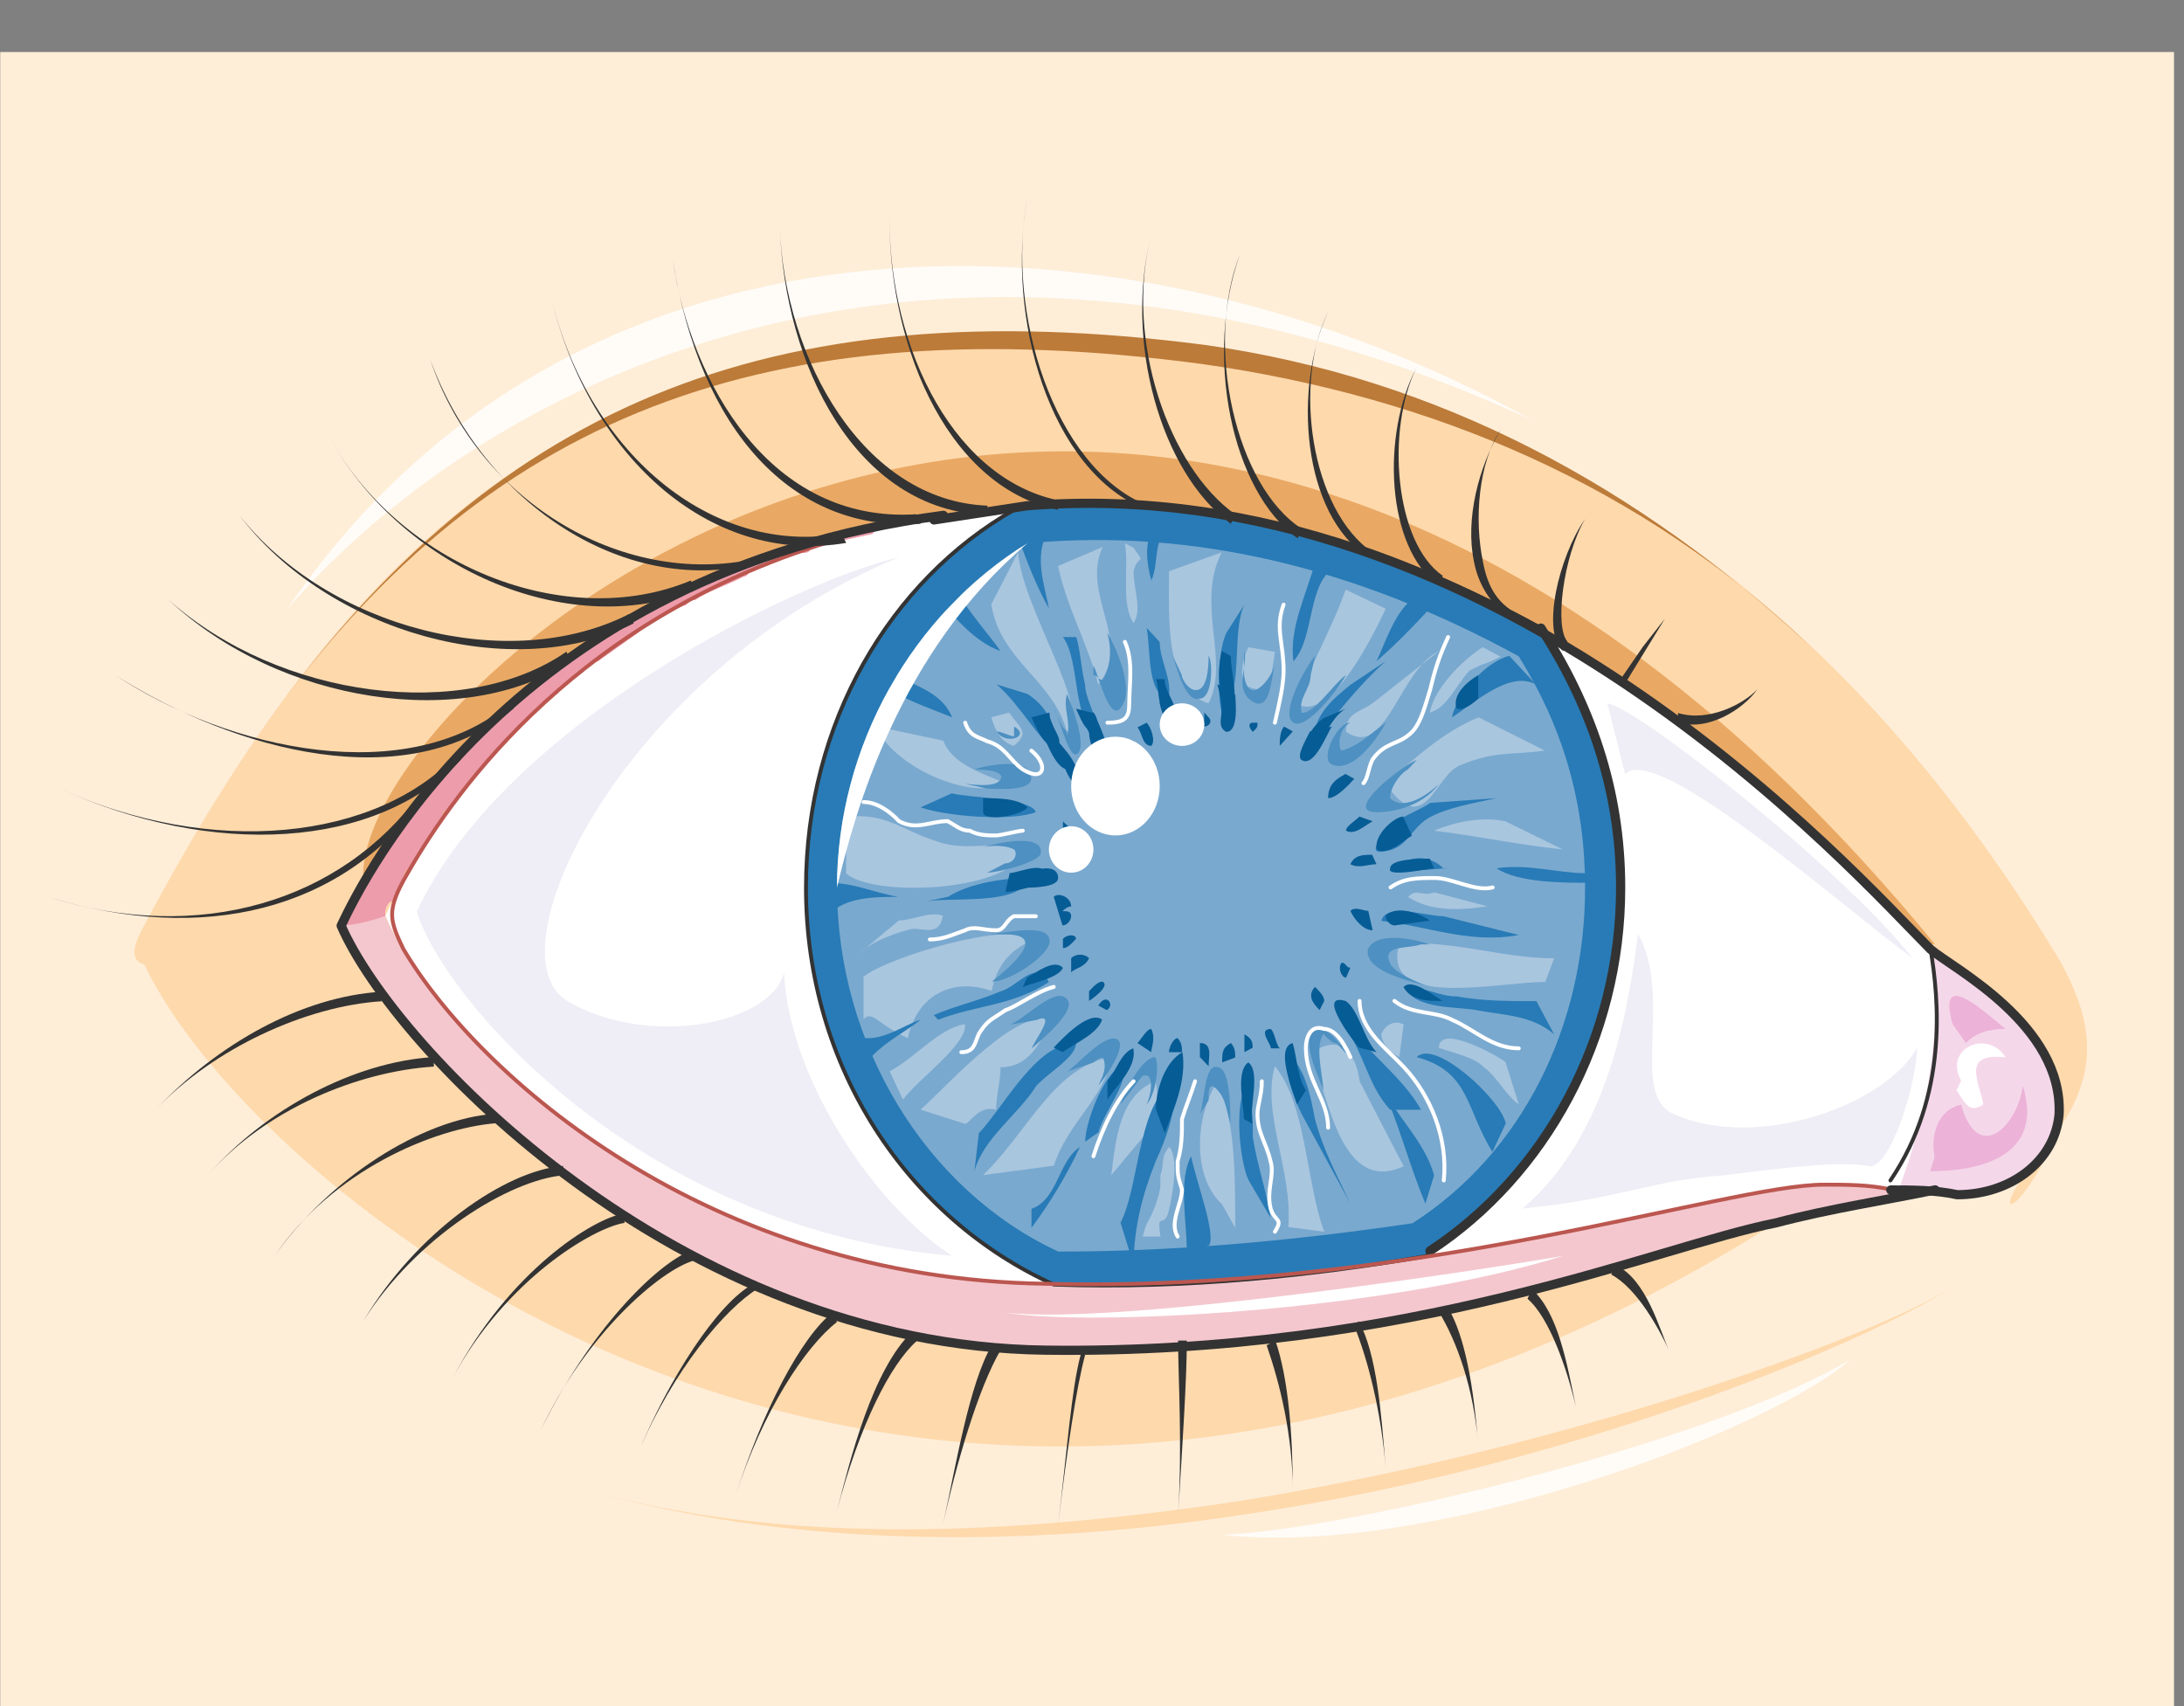
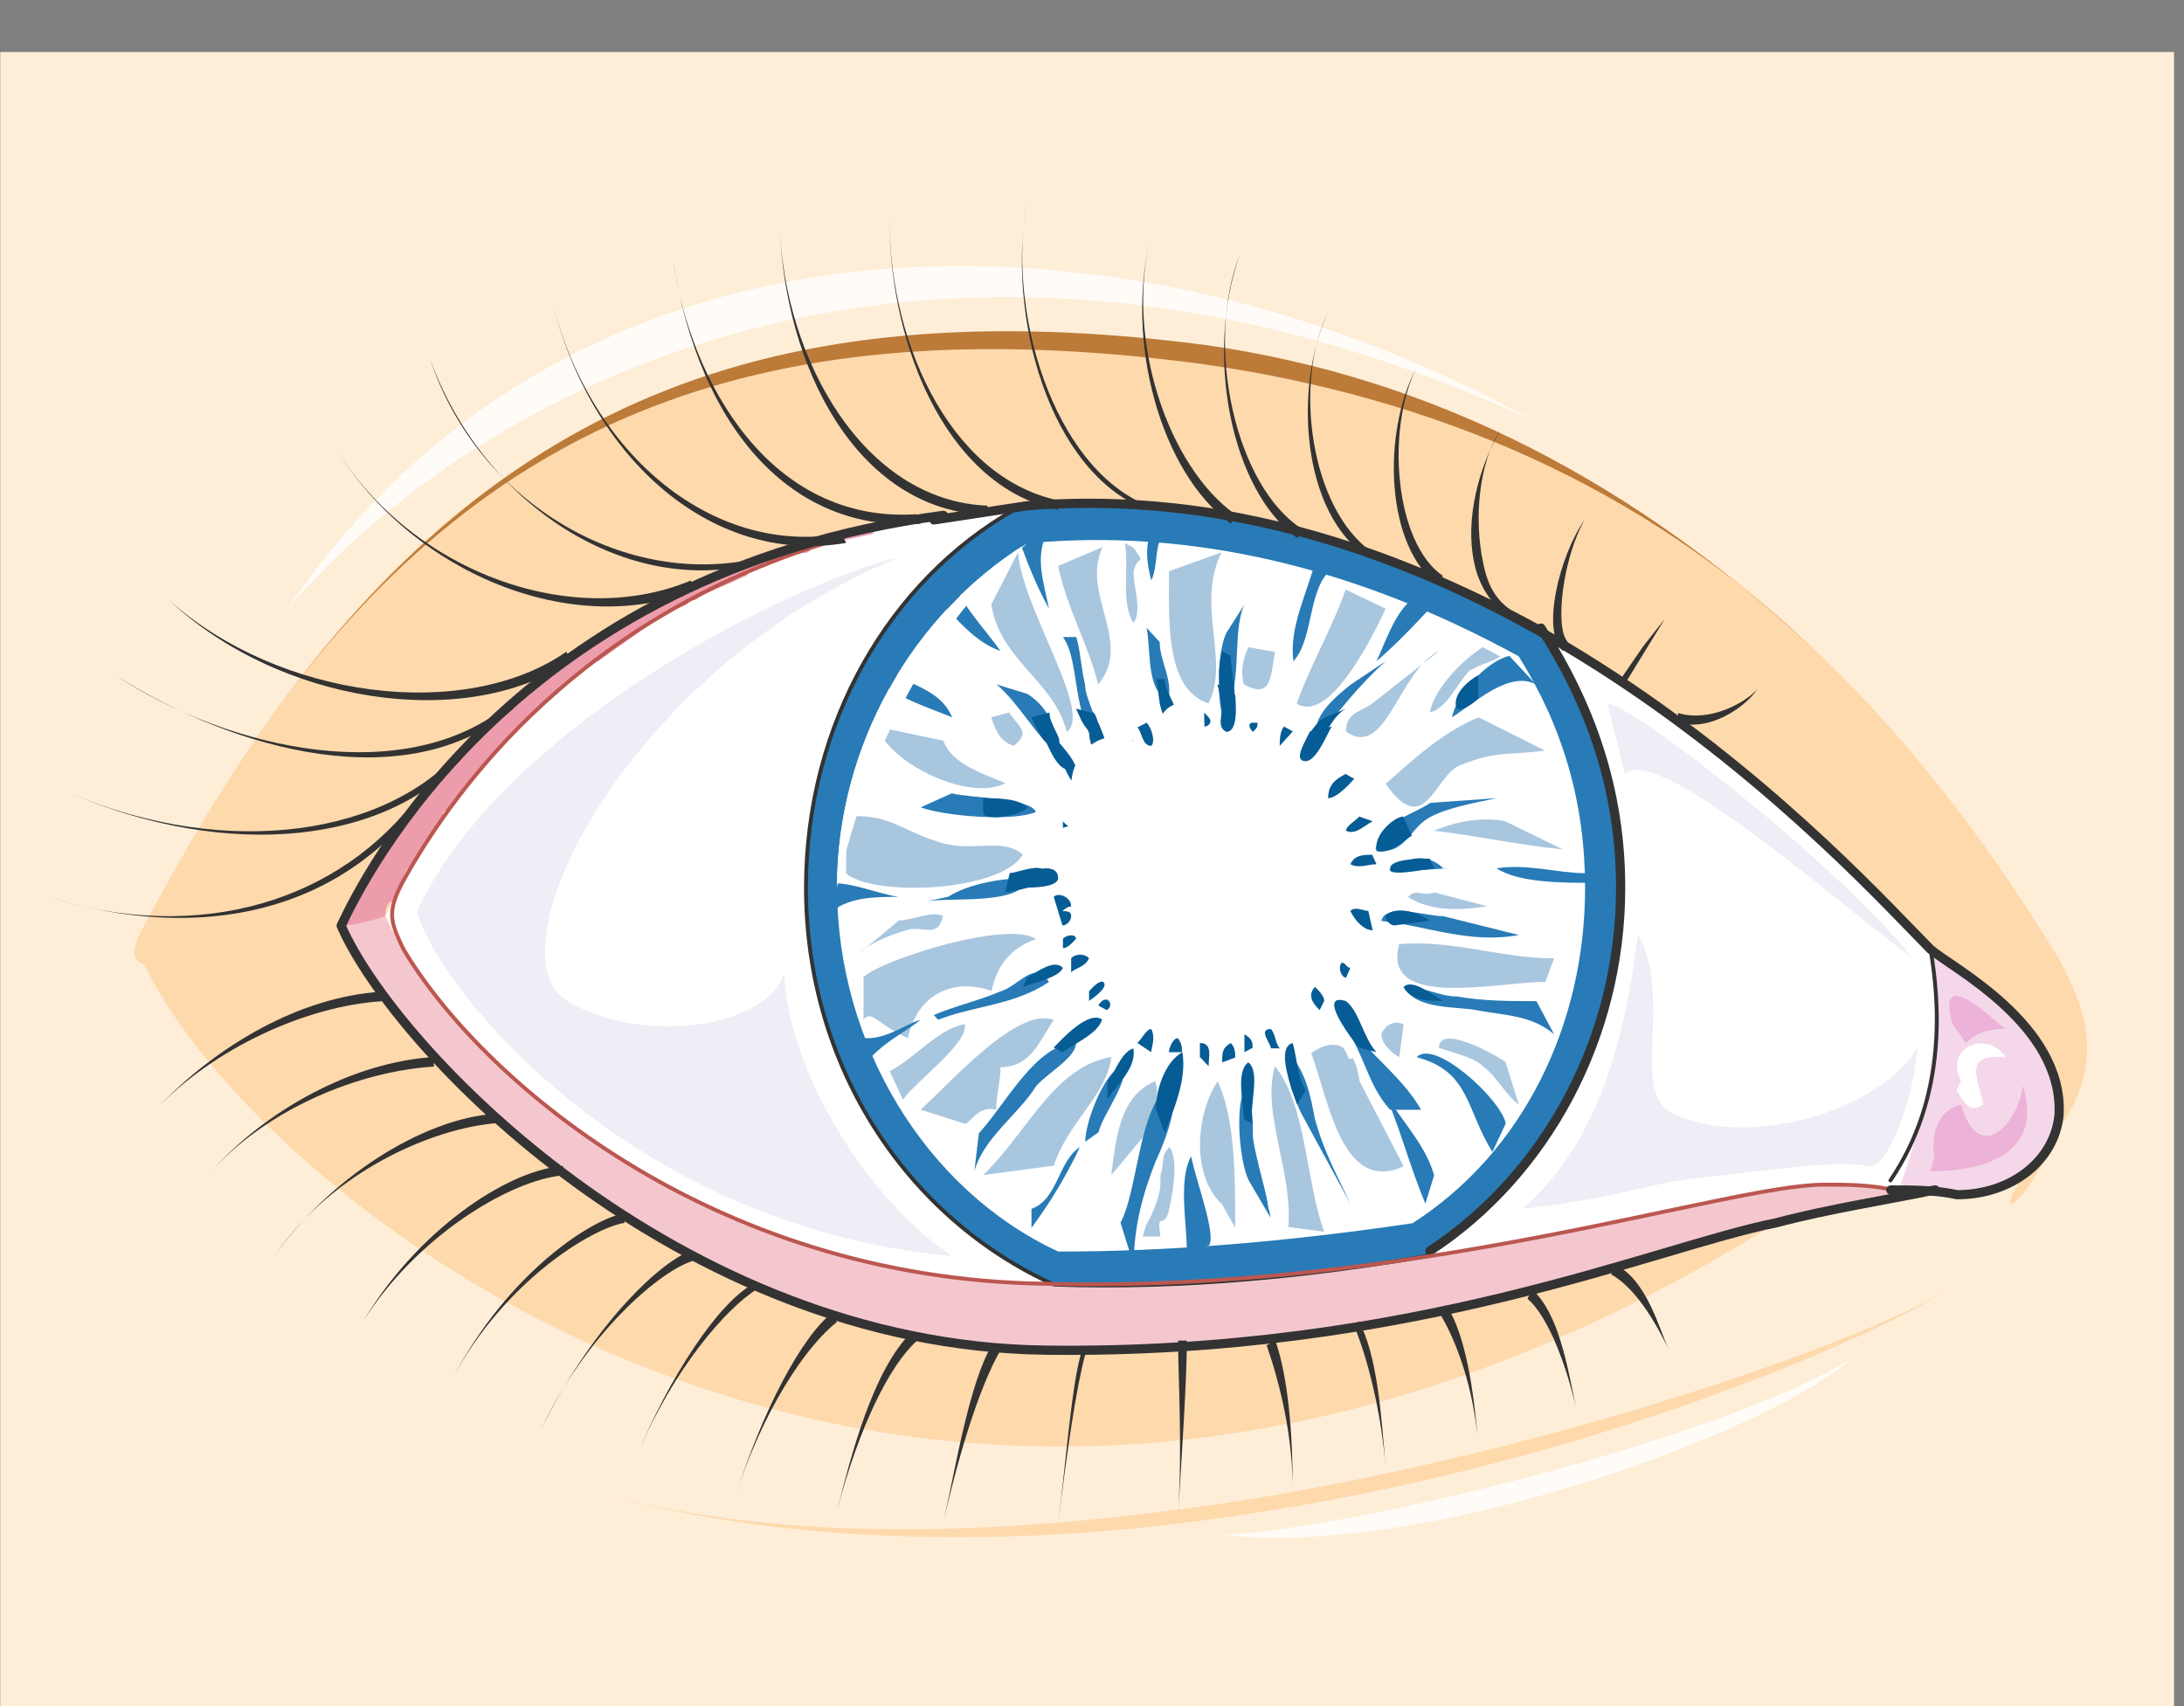
<svg xmlns="http://www.w3.org/2000/svg" version="1.0" viewBox="0 0 360.831 281.953">
  <rect x="0" y="0" width="360.831" height="281.953" fill="#808080" stroke="none" />
  <defs>
    <clipPath clipPathUnits="userSpaceOnUse" id="a">
      <path d="M-.56 7.995h360.422v282.15H-.56z" />
    </clipPath>
  </defs>
  <path d="M.04 8.595v280.87h359.142V8.595H.04z" fill="#feeed8" fill-rule="evenodd" />
  <path clip-path="url(#a)" d="M22.746 156.825c14.631 37.417 125.764 133.28 266.878 47.571 141.835-84.988-230.3-67.04-230.3-67.04z" fill="#fed9ac" fill-rule="evenodd" />
  <path d="M340.134 158.384c-27.064-44.513-69.478-89.806-141.894-99.94C105.336 45.933 61.443 81.85 23.406 153.688c-5.857 10.933 11.713 3.138 11.713 3.138-2.199 0 21.207 2.339 28.522-5.477 10.974-13.272 130.941-43.713 133.86-42.934 2.918 1.56 145.551 73.396 139.715 84.33-5.857 10.133-8.055 7.015.72-3.139 8.774-10.933 8.774-19.508 2.198-31.221z" fill="#fed9ac" fill-rule="evenodd" />
-   <path clip-path="url(#a)" d="M60.004 144.333c.74-34.34 131.68-144.373 259.682 11.692z" fill="#e9a964" fill-rule="evenodd" />
  <path d="M63.681 151.328c8.795 20.268 48.271 60.004 108.994 60.783 60.704 1.56 112.632-16.35 128.722-16.35 6.576 0 14.611.78 21.927 1.56 8.775 0 16.09-5.457 16.83-13.253.72-14.81-17.55-24.165-21.207-27.283-12.433-12.472-71.677-79.512-149.21-73.276-76.793 6.237-102.398 60.024-106.056 67.82z" fill="#fff" fill-rule="evenodd" />
-   <path d="M169.737 83.47c-.74 0-1.459 0-2.199.779-20.467 11.693-34.379 35.119-34.379 62.442 0 29.662 16.83 54.647 40.955 65.56 21.947.78 43.154-1.559 61.443-4.677 19.009-12.492 32.16-35.119 32.16-60.883 0-16.39-5.116-30.441-13.151-42.934-24.126-13.272-52.648-22.646-84.829-20.288z" fill="#7aa9cf" fill-rule="evenodd" />
  <path d="M267.718 146.691c0-16.39-5.117-30.441-13.152-42.934-24.126-13.272-52.648-22.646-84.829-20.288-.74 0-1.459 0-2.199.78-20.467 11.693-34.379 35.119-34.379 62.442 0 29.662 16.83 54.647 40.955 65.56 21.947.78 43.154-1.559 61.443-4.677 19.009-12.492 32.16-35.119 32.16-60.883zm-34.36 55.427c-21.207 3.118-40.215 4.677-58.504 4.677-21.947-10.154-36.558-34.34-36.558-60.104 0-23.426 12.433-45.272 31.441-56.985h.72c26.344-2.339 53.387 3.897 80.45 18.728 7.316 11.713 10.974 24.206 10.974 38.257 0 22.626-10.234 43.714-28.522 55.427z" fill="#287bb6" fill-rule="evenodd" />
  <path d="M301.397 195.781c-16.09 0-68.018 17.93-128.742 16.37-60.723-.78-100.219-40.535-109.014-60.783 0-.78 0-1.559.74-2.338.74 0 .74-.78 1.46-2.339.739-.78.739-2.338 1.458-3.118 0 0 .74 0 .74-.78.74-.78 1.459-1.559 2.198-3.118v-.78c.72-.779 2.2-2.338 2.919-3.897v-.78c1.459-.779 2.198-2.338 3.657-3.897 0 0 0-.78.74-.78.72-1.559 2.199-3.118 3.658-4.677 2.918-3.118 6.576-7.015 10.234-10.134.74 0 .74 0 .74-.78 2.198-1.558 3.657-3.117 5.856-4.676h.72c2.198-1.56 4.396-3.118 6.595-4.677l.72-.78c2.198-1.559 5.117-3.118 7.315-3.898.74-.78.74-.78 1.46-.78 2.198-1.558 5.136-2.338 8.055-3.897 0 0 .74 0 .74-.78 2.917-.779 5.836-2.338 8.774-3.117.72 0 1.459 0 1.459-.78 2.918-.78 6.576-1.559 10.234-2.338l.74-.78 10.973-2.339c-70.957 9.355-95.842 60.024-99.5 67.8 8.795 20.267 55.606 69.357 116.33 70.137 60.723.78 100.958-17.13 120.706-21.027 8.775-2.339 19.009-3.898 26.324-5.457-5.836 0-12.432-.78-18.289-.78z" fill="#f4c7ce" fill-rule="evenodd" />
  <path d="M318.847 156.805v-.78c2.198 13.272 0 26.524-5.157 40.556 2.938 0 6.616 0 9.554.78 8.815 0 16.17-5.457 16.91-13.253.72-14.81-17.63-24.165-21.307-27.303z" fill="#f5d7ea" fill-rule="evenodd" />
  <path d="M139.795 144.313c4.378 3.877 25.545 3.118 29.183-3.119-3.638-3.098-8.755 0-14.592-2.318-5.096-1.56-8.015-4.677-14.59-3.898zm2.879 17.089c3.657-3.118 24.085-9.374 28.462-6.236-4.377 1.559-6.556 4.677-7.295 8.575-6.556-2.339-12.393.78-13.852 7.795-5.117-2.339-5.856-4.677-7.315-3.118zm9.434 21.947c5.137-4.677 16.13-17.17 21.986-14.811-2.198 3.118-3.657 7.795-8.794 7.795 0 2.339-.72 4.677-.72 7.016-2.938-.78-4.397 2.338-5.137 2.338zm10.314 10.813c7.315-7.015 11.692-17.929 21.187-19.508-.72 6.256-7.296 10.934-9.495 17.95zm21.187 0c.74-6.196 1.459-13.172 7.275-15.51.72 2.338 0 5.436-1.459 8.535zm18.289 4.818c-5.097-4.698-4.358-14.852-.72-20.328 2.898 6.256 2.898 15.63 2.898 24.225zm10.953 3.757c.74-9.374-4.457-18.749-2.219-26.564 5.197 6.256 5.197 19.548 8.155 27.344zm19.049-10.034c-10.174 4.657-12.353-10.893-15.271-18.688 4.377-3.119 7.275-.78 8.015 4.677zm-.72-18.049c-1.48-.76-2.958-2.298-2.958-3.838.74-1.539 2.218-2.318 3.677-1.539zm24.125-12.412c-8.055 0-27.083 4.657-24.145-6.237 8.775-.78 16.83 2.339 25.604 2.339zm-9.574-12.492c-5.097.759-9.454.759-13.112-1.54 1.46-1.539 2.199 0 4.377-.76zm-52.588-55.367c0 7.795-.74 19.488 6.516 21.827 3.618-7.016-2.179-16.37 2.179-24.945zm13.112 12.552c-.72 1.56-1.46 3.858-.72 6.176 4.378 2.299 4.378-.78 5.097-5.396zm16.07-9.514c-2.198 6.296-5.876 12.572-8.095 18.849 5.157 3.138 11.773-9.415 14.711-15.691zm4.458 18.769c-2.2 1.559-4.398 1.559-4.398 4.697 6.596 4.677 8.775-10.174 15.35-13.312zm17.509 2.338c-5.837 2.359-10.953 7.076-15.35 10.993 6.575 9.395 8.054-1.579 12.432-3.138 5.836-2.358 8.035-1.579 13.871-2.358zm4.398 17.17c-3.678-.78-8.076 0-11.754 1.559 6.616.78 13.952 2.338 21.268 3.098zm-103.858-15.651c2.219 6.236 15.41 12.473 21.267 9.355-3.657-1.56-8.794-3.119-10.253-7.016zm18.948-1.519c.74 2.359 1.48 3.938 3.698 4.717 2.939-2.358.74-3.138-.74-5.516zm0-18.668c1.48 9.374 10.275 12.492 12.473 21.067 4.398-3.118-7.335-20.288-8.055-29.662zm11.034-6.337c1.48 7.056 5.137 13.312 6.616 19.568 5.856-7.035-2.938-14.87.74-22.706zm73.916 81.951c-2.2-1.56-10.994-6.257-10.994-2.339 2.199.78 5.876 1.56 7.335 3.118 2.2 1.56 3.658 4.677 5.857 6.236zm-59.924 28.842c.74-3.098.74-1.539 2.198-5.437.72-2.338.72-2.338.72-4.677.74-2.338 0-3.118 1.459-4.677 1.459 1.56.74 7.016 0 10.134-.72 3.898-2.179 0-1.46 4.657zm-40.296-52.228c2.199 0 5.097-1.58 7.276-.78-.72 3.898-3.638 1.56-5.817 2.339-2.918.78-6.556 2.338-8.015 3.898zm-1.52 24.925c4.378-2.339 8.016-7.016 12.393-7.796.72 3.119-8.015 9.355-10.193 12.473zm38.857-87.267c.72 3.897-.72 10.093 1.44 13.192 1.439-2.319 0-5.417 0-8.535.72-3.098 2.158-.76 0-3.878zm59.125 17.189c-3.638 2.319-8.016 6.956-8.755 10.794 2.918-.76 4.377-4.618 6.576-6.936 2.918-1.54 2.179-.76 5.097-2.299z" fill="#a9c6df" fill-rule="evenodd" />
  <path d="M161.722 187.247c4.377-4.698 9.494-14.911 16.05-14.911 0 2.358-4.377 4.717-6.556 7.075-2.918 4.697-8.754 8.635-10.234 14.112zm17.569 1.399c0-3.118 2.919-10.914 5.817-12.473 2.178 1.56-2.898 7.796-3.618 10.914zm5.837 13.372c2.918-5.457 2.918-18.73 7.995-22.647 2.159 2.359-.74 9.375-2.179 12.493-2.178 5.476-3.638 10.933-3.638 17.17zm21.147-7.036c-1.46-3.118-2.199-11.693-.74-14.811 1.46 1.559 1.46 4.677 1.46 7.795.74 4.677 2.198 8.575 2.918 13.232zm8.755-10.954c-1.48-3.118-2.959-7.035-2.219-10.173 2.938 3.138 3.678 7.055 4.417 10.953 1.48 5.477 3.678 9.394 5.877 14.071zm14.65-.659c-3.637-3.918-4.377-9.394-7.295-13.332 2.918-3.138 2.918 1.579 3.658 3.138 2.918 3.138 6.556 6.276 8.735 10.194zm8.815-31.981c-2.938 0-9.534-2.318-10.273.78 7.335.78 14.65 3.857 22.706 2.318zm-2.198-18.728c-2.199 1.559-7.316 3.118-8.035 5.456-1.48 2.339-1.48 3.118 1.459 2.339 2.918-.78 3.658-3.898 6.576-5.457 2.918-1.559 7.315-2.338 10.953-3.118zm2.138 10.793c-2.198-2.219-5.856-2.219-7.335 0 2.938.74 5.876 0 8.795 0zm-15.27-30.342c-2.898 2.319-6.536 5.417-5.797 9.255 3.618-4.617 7.236-9.255 11.573-13.112zm-20.548-8.554c-1.499 3.098-1.499 10.853-.74 13.172 3.718-3.098 1.48-13.172 3.718-17.83zm-13.172-.82c.72 3.898 0 10.914 3.598 11.673.72-3.098-1.44-6.216-1.44-9.334zm-11.633 1.519c.72 2.359.72 4.717 1.46 7.855 0 2.359 2.178 5.497 2.178 8.615-4.377-2.338-2.918-12.532-5.836-16.47zm-8.075 9.394c3.638 2.32 5.077 6.177 5.077 10.034-3.618-3.078-6.516-8.494-10.154-11.593zm-12.492 16.43c2.918.78 13.172.78 13.891 3.099-3.657 1.539-14.63.78-19.028-.78zm-.6 17.09c3.658-2.318 9.494-3.098 13.132-3.098-.72 4.637-13.132 3.098-16.79 3.878zm-2.378 19.548c3.677-1.559 7.335-2.338 10.993-3.897 2.918-.78 5.856-5.477 8.035-1.56-5.836 3.898-12.432 3.898-18.289 6.237zm-9.435-55.366c3.678 3.098 8.815 4.637 12.473 6.176-2.199-5.397-8.795-5.397-12.473-9.274zm23.426-23.406c1.44 3.878 2.878 7.735 5.037 11.593-.72-3.858-2.159-7.715-.72-11.593zm22.686-1.619c-2.138 1.56-1.419 6.236-.72 8.575 1.42-3.118 0-7.016 3.539-9.354zm26.384 5.377c-1.459 5.516-4.377 11.033-3.638 16.55 3.638-3.938 2.18-13.392 7.256-15.75zm15.951 6.316c-2.919 2.359-4.378 7.096-5.857 10.234 3.658-3.138 7.316-7.076 10.954-11.034zm16.09 9.354c-3.638.8-8.735 6.257-9.474 10.154 3.657-2.338 9.474-7.795 13.831-5.457zm12.432 35.899c-4.357 0-9.454-1.6-14.55-.8 3.637 2.399 10.913 2.399 15.99 2.399zm-7.955 21.147c-4.377 0-8.775 0-13.152-.78-2.938 0-5.137-1.579-8.795-1.579 2.2 3.918 8.795 3.138 12.433 3.918 4.397.8 8.795.8 12.432 3.917zm-5.076 20.207c-.72-3.897-11.754-14.091-14.712-10.953 8.835 2.359 8.095 8.615 12.513 15.65z" fill="#287bb6" fill-rule="evenodd" />
  <path d="M235.497 198.88c-2.918-7.016-4.357-13.252-7.275-19.509 2.178 4.697 7.275 9.375 8.714 14.831zm-35.818 6.975c1.44-1.559-2.159-10.913-2.878-14.81-2.159 3.897-.72 10.913-.72 15.59zm-29.262-2.978c2.918-3.918 5.816-8.635 7.995-13.352-3.618 2.359-3.618 8.655-7.995 10.214zm-29.982-32.061c4.377 2.3 8.755-1.539 11.673-2.318-2.918 2.318-6.556 3.838-9.474 7.675zm-3.598-24.944c4.357 0 7.256 1.559 11.593 2.318-3.618 0-7.955 0-10.853 2.319zm21.107-48.451c2.219 3.918 5.157 7.036 7.356 10.154-4.398-1.56-7.356-5.457-11.033-9.355z" fill="#287bb6" fill-rule="evenodd" />
  <path d="M162.422 134.199c0 1.519 5.896.76 7.355-.78-1.459-1.539-5.137-1.539-7.355-1.539zm7.995-15.671c.76 1.58 2.238 5.517 4.457 4.737.74-1.579-1.48-3.158-1.48-5.536zm7.355-1.439c.74 1.54 1.48 3.838 2.958 3.838.72-.76.72-2.299 0-3.058zm24.086-9.514c-.74 3.178-.74 7.135 1.479 9.514 1.459-.78 0-6.336 0-8.715zm42.354 3.997c-1.44.78-4.317 3.079-3.598 5.397.72.76 2.878-.78 3.598-1.539zm-12.392 23.346c-1.44 0-5.037 3.158-4.318 5.537 2.159.78 4.317-1.58 5.757-2.379zm4.397 17.19c-2.179-1.6-5.817-2.399-7.276-.8 0 .8.74 1.6 1.46 1.6zm2.159 13.272c-1.44-.76-5.037-3.838-6.477-2.299.72 1.54 2.879 2.299 5.037 2.299zm-10.954 8.475c-2.159-2.299-2.898-6.916-5.077-8.455-5.077-1.54 1.46 6.936 2.179 7.695zm-13.132 8.635c-.72-2.34-3.658-9.355-.72-10.154.72 2.358.72 5.476 2.18 7.815zm-8.775 2.418c0-2.339-1.439-7.795.72-9.374 2.159 1.579 0 7.815.72 10.153zm-14.551-1.619c0-3.138 1.48-7.855 4.398-9.434.72 4.717-1.46 9.434-2.919 13.352zm-7.994-4.677c1.418-1.54 2.138-4.617 4.257-5.397.7 3.098-2.839 6.176-4.258 8.475zm-8.876-5.517c1.46-1.559 5.817-6.196 7.996-4.637-.72 2.319-4.358 3.858-6.536 5.397zm-4.377-11.593c1.48-.8 4.437-3.158 5.897-1.579-.72 1.58-4.418 2.359-6.636 3.138zM166.1 147.39c.719 0 5.756-.779 6.475-2.358.72-3.158-4.317-.78-5.756-.78z" fill="#065c95" fill-rule="evenodd" />
  <path d="M171.136 119.408c1.5 1.559 2.978 8.474 5.937 7.715 2.218 0-2.959-5.397-3.698-6.156zm7.276-1.679c.76 1.579 1.519 3.957 3.038 5.516 1.52-.78 0-3.937-.76-5.516zm12.552-5.517c.72 1.599 0 6.396 2.879 7.196 1.439-2.399-1.44-4.797-1.44-7.196zm10.154.879c.74 2.379.74 3.958.74 6.317 2.218-.78 1.479-3.938 1.479-5.517zm17.629 5.557c-1.439.76-3.637 3.858-2.898 5.397 2.898-.76 3.638-5.397 6.536-6.956zm17.47 23.226c-1.46 0-6.536 0-6.536 1.6-.74 1.598 6.536 0 7.255 0z" fill="#065c95" fill-rule="evenodd" />
-   <path d="M193.763 108.374c.74 2.359 2.218 7.836 4.437 7.056 2.199 0 2.199-6.256 1.479-7.056 0 .8 0 4.717-1.48 5.497-1.478.78-2.957-1.58-2.957-2.359zm-30.662 35.819c1.48 0 8.095-1.54 8.835-3.079.72-3.877-8.835-1.559-10.314-.78 1.48-.779 4.417-.779 5.896 0 .74.78 0 2.32-1.479 2.32zm3.718 25.124c2.219-.78 6.616-5.456 8.815-4.677 3.657 1.56-4.398 7.795-5.137 8.575 0-.78 4.397-6.236.74-4.677zm9.434 7.756c1.5-.78 5.957-6.177 8.175-5.397 2.219.78-2.218 6.936-2.978 7.695.76-1.539 1.5-3.078.76-4.617-.76 0-1.5.78-1.5.78zm21.987 7.055c.72-1.559.72-8.594 2.878-7.795 2.159 0 2.159 7.016 2.159 9.354-.72-2.338-.72-4.677-2.878-6.236-.72 0-.72.78-.72 2.339zm25.504-8.634c-1.459-1.56-3.657-5.477-5.836-5.477-3.678.8 0 7.815.72 10.154 0-2.339-1.46-7.016 0-9.355.74.78 1.459 1.56 2.198 1.56zm12.473-19.449c-2.179-.78-8.755-2.338-10.214.78-.74 3.898 8.035 5.457 10.214 6.236-2.179-.78-5.837-2.338-6.556-3.897-1.46-3.119 2.918-2.339 5.097-3.119zm-2.139-30.481c-2.199.8-12.492 8.635-6.616 8.635 3.678 0 8.075-1.56 10.274-4.697-1.46 1.559-5.857 4.697-8.075 2.358 0-1.579 1.479-3.938 2.938-4.717zm-11.013-6.156c-2.199 0-5.157 6.176-2.938 6.935 3.677 1.54 8.095-5.376 8.814-6.935-2.198 1.559-4.397 3.857-7.355 4.637-.72-1.54 0-3.858 1.479-4.637zm-59.924 10.893c1.46 0 9.514.78 6.596-3.158-1.479-1.58-6.596-.78-8.795 0 .72 0 5.117 0 4.398 1.579-.74 1.579-5.137.8-5.877.8zm1.519-9.454c1.44 2.398 5.757.8 2.878-.8v1.6c-.72 0-2.158-.8-2.878-.8zm40.875-13.272c.74 2.358-1.459 5.476.74 7.835 3.638 3.118 3.638-3.138 4.357-5.477-.72 2.339-4.357 7.036-5.097 1.56zm11.753.799c-1.459 1.58-5.856 9.415-3.657 10.994 2.198 1.559 8.035-6.277 8.754-7.856-2.178 1.58-5.097 6.277-7.295 6.277-.72-2.339 1.459-3.918 1.459-6.277zm-36.638 1.639c.76.78 2.999 11.713 5.257 5.477.74-3.138-1.499-8.595-2.998-10.953.74 2.358.74 5.476-.76 7.815-.739 0-.739-.78-1.498-.78zm-6.556 6.997c.74.759 2.2 7.674 3.658 7.674 2.179-.76-.74-8.454-1.459-9.994-.74 2.32.72 4.618 0 6.936 0-.78 0-.78-.74-1.539zm-10.953 37.376c2.199 0 10.953-2.358 10.234 1.56-.74 2.338-6.576 6.236-9.494 6.236 2.918-2.339 9.494-7.796 2.198-7.796zm21.987 28.104c.72-2.34 3.598-7.836 5.756-7.836.72 1.58 0 6.276-1.439 7.835.72-1.559 1.44-5.476-.72-4.697z" fill="#4d90c1" fill-rule="evenodd" />
  <path d="M222.305 127.882c-1.439.8-2.878 1.6-2.878 3.998 1.44 0 3.598-2.398 4.317-3.198zm2.279 7.036c-.72.78-2.199 1.56-2.199 2.339 1.48.78 2.938-.78 4.398-1.56zm2.119 6.316c-1.44 0-2.879 0-3.598 1.56 1.439.759 2.878 0 4.317 0zm-.64 9.275c-.74 0-2.219-.8-2.958 0 .74 1.599 2.218 3.198 3.678 3.198zm-2.958 9.394c-.72 0-.72-.84-1.44-.84-.719.84 0 2.48.72 2.48zm-4.318 5.477c0-.78-.76-1.54-1.519-2.319-1.519 1.54 0 3.078.76 3.838zm-8.814 7.835c0-.8-2.219-3.198 0-3.198.74.8.74 2.399 1.459 3.198zm-22.047-.879c.76-.78 1.52-2.319 2.279-2.319.76 1.539 0 3.078 0 3.838zm5.197 1.519c0-.76.72-2.319 1.44-2.319.719.78.719 1.56.719 2.319zm5.117.799v-2.318c2.159 0 1.439 2.318 1.439 3.837zm3.678.88c0-1.6 0-2.399 1.439-3.198.72.8.72 1.599.72 2.398zm3.677-1.679v-2.959c1.36.74 1.36 1.48 1.36 2.22zM179.93 163.78c.74-.799 1.48-1.598 2.22-1.598 1.459.8-2.22 3.198-2.22 3.198zm1.52 2.36c1.4-2.28 2.798 0 1.4.759zm-4.477-5.477c.74-.78 2.218-.78 2.958-2.339-.74-.78-2.219-.78-2.958 0zm-1.359-3.998c.72 0 1.439-.76 2.158-1.539 0-.78-1.439-.78-2.158 0zm-.08-3.758c.72 0 1.439-.78 1.439-1.559 0-.8-.72-.8-1.44-.8 0 0 .72-.779 1.44-.779 0-1.579-2.159-2.378-2.879-1.579zm.08-13.991c.72 0 2.158 0 2.158-.8s-1.439-1.599-2.158-2.398zm0-13.432c0 1.599 2.198 5.597 3.657 4.797 2.179-.8-2.918-4.797-2.918-5.597zm4.316-4.537c0 1.539.74 3.857 2.22 4.617 1.459-1.54 0-4.617-.74-6.156zm11.674-4.737c.74 1.579.74 5.516 2.219 3.957 1.459-.8 0-3.158 0-3.957zm-3.678 3.977c.76.76.76 3.058 2.279 3.058.76-.76 0-3.058-.76-3.837zm-.64 2.179v2.318c-1.519 0-1.519-1.539-1.519-2.318zm-5.196 3.997v3.039c-.72-.76-1.44-1.52-1.44-2.279zm-11.653 17.91c.74-.8 4.377-1.6 4.377.8 0 1.598-4.377 1.598-5.836 1.598zm45.992-23.426c-.74 1.559-2.199 3.897-1.46 4.677 2.18 1.559 4.378-4.677 5.098-5.477zm-14.571-3.817c0 1.558-.74 3.117.74 3.897 2.198 0 1.478-5.457 1.478-6.237zm5.137 2.378c-.76 0-.76.76 0 1.519.76-.76.76-.76.76-1.52zm5.156.639c-.72.8-.72 2.399-.72 3.198l2.16-2.398zm-12.472-1.539c.72.78 0 1.54-.72 1.54v-2.32zm-3.598-.779v2.318h-.8z" fill="#065c95" fill-rule="evenodd" />
  <path d="M138.276 146.671c0-23.386 12.473-45.212 31.501-56.925-21.227 17.949-28.563 44.453-31.5 56.925z" fill="#fff" fill-rule="evenodd" />
  <path d="M148.55 92.064c-16.81 3.918-65.04 27.304-79.672 58.505 3.658 13.272 35.819 52.268 88.427 56.945-13.152-8.575-27.024-29.642-27.764-46.791-2.198 8.574-22.646 12.472-35.798 4.677-13.172-7.796 9.494-54.607 54.807-73.336zm122.066 62.282c-1.46 10.954-4.397 32.84-19.048 45.333 16.11-1.56 21.247-4.677 32.96-5.457 12.432-1.559 19.768-2.358 24.165-1.559 3.658.78 8.035-14.071 8.035-19.548-5.117 9.374-26.344 17.19-40.256 10.933-7.315-3.118 0-19.528-5.856-29.702zm-5.056-38.136c5.136.8 38.756 27.323 50.448 42.134-11.692-8.575-42.394-35.878-47.51-30.422z" fill="#efedf5" fill-rule="evenodd" />
  <path d="M318.887 193.523c8.035 0 18.948-2.359 15.31-14.152-.72 6.296-7.275 13.372-10.193 3.158-3.658.78-5.117 4.718-4.378 8.635zm5.916-21.187c1.46-1.56 3.638-2.339 6.556-2.339-2.178-1.56-11.673-10.933-8.755-.78z" fill="#ecb2d7" fill-rule="evenodd" />
  <path d="M324.004 178.572c-2.959-5.437 4.417-8.555 7.355-3.878-7.355-.78-4.417 3.878-3.678 7.775-2.198 1.54-2.938 0-4.417-2.338z" fill="#fff" fill-rule="evenodd" />
  <path d="M63.641 151.348c0-.76 0-1.539.74-2.318.74 0 .74-.78 1.46-2.339.739-.78.739-2.338 1.458-3.118 0 0 .74 0 .74-.78.72-.78 1.459-1.559 2.198-3.118v-.78c.72-.779 2.18-2.338 2.919-3.897v-.78c1.459-.779 2.198-2.338 3.657-3.897 0 0 0-.78.74-.78.72-1.559 2.179-3.118 3.638-4.677 2.938-3.118 6.596-7.015 10.254-10.134.72 0 .72 0 .72-.78 2.198-1.558 3.657-3.117 5.856-4.676h.74c2.178-1.56 4.376-3.118 6.575-4.677l.72-.78c2.198-1.559 5.137-3.118 7.315-3.898.74-.78.74-.78 1.48-.78 2.178-1.558 5.116-2.338 8.035-3.897 0 0 .74 0 .74-.78 2.917-.779 5.836-2.338 8.774-3.117.72 0 1.459 0 1.459-.78 2.918-.78 6.576-1.559 10.234-2.338l.74-.78c3.657-.78 7.315-1.56 10.953-2.339-70.937 9.355-95.802 60.024-99.46 67.8 2.199 0 5.137-.78 7.315-1.56z" fill="#ed9cab" fill-rule="evenodd" />
-   <path d="M166.1 216.869c13.171 2.318 62.142 0 92.104-9.355-8.755 1.56-73.096 11.673-92.105 9.355z" fill="#fff" fill-rule="evenodd" />
  <path d="M47.531 100.54c33.66-38.937 109.014-75.555 205.556-31.142C187.267 32.78 95.822 29.662 47.53 100.539zm154.387 153.046c21.207-.78 81.87-15.65 103.777-28.962-13.152 11.753-69.418 32.86-103.777 28.962z" fill="#fffcf8" fill-rule="evenodd" />
  <path d="M142.674 132.52c2.198 0 4.397 1.579 5.856 3.158 2.918 1.579 5.117 0 8.035 0 1.46.8 2.199 1.579 3.658 1.579 1.459.78 2.918.78 4.377.78.74 0 3.658-.78 4.378-.78m-15.351 17.969c2.199 0 3.658-.76 5.836-1.52 1.46-.779 2.919 0 5.117 0 1.46 0 1.46-1.538 2.918-2.318h3.638m-12.312 22.467c2.198 0 2.198-1.54 2.918-3.078 1.46-2.32 2.179-2.32 4.357-3.858 2.179-.76 5.097-3.078 7.995-3.858m6.556 27.983c1.48-4.637 3.698-9.294 6.636-12.392m10.154 0c-.72 2.338-1.439 3.897-2.158 6.236 0 2.319 0 4.657-.72 6.996 0 2.338 0 2.338.72 4.657 0 2.338-2.159 5.457-.72 7.775m13.912-25.664c0 2.338-.72 3.897-.72 5.456 0 3.099 1.44 4.658 2.159 7.756.72 2.338-.72 4.677 0 7.775.72 2.339 2.158 1.56.72 3.878m13.991-38.137c0 4.697 4.397 7.815 7.315 10.933 4.398 4.697 7.316 11.713 6.596 18.729m-8.155-29.662c2.939 2.358 6.616 1.579 9.555 3.138 3.657 1.579 6.596 4.697 10.993 4.697m-21.188-26.584c2.22-1.559 4.418-1.559 7.336-1.559 2.939 0 6.616 2.319 9.535 1.56m-21.348-17.23c.74-.76.74-2.319 1.48-3.878 2.218-3.118 4.417-2.339 6.636-4.677 1.459-1.56 2.198-4.677 2.938-7.016.74-3.118 1.479-5.457 2.938-8.575m-28.623 14.152c.72-3.118 1.44-6.237 1.44-8.575 0-4.677-1.44-7.016 0-10.934m-26.225 6.157c1.44 3.158.72 7.075.72 10.214 0 2.358-.72 3.138-3.598 3.138m-23.506 0c.74 2.318 2.199 2.318 3.658 3.078 2.898.78 3.638 3.078 5.817 4.617 3.637 2.299 4.357-.76 1.459-3.078m52.708 50.649c-.72-1.559-2.199-4.677-4.398-4.677-2.218-.78-2.958 1.559-2.958 3.118 0 5.437 3.678 8.555 3.678 13.212" fill="none" stroke="#fff" stroke-width=".64" stroke-linecap="round" stroke-linejoin="round" />
  <path d="M42.494 121.726C79.812 67.9 127.343 50.75 198.3 60.104c38.756 5.456 73.135 20.287 100.919 46.811-28.523-26.524-61.423-44.473-100.2-49.93-72.396-9.374-118.488 10.134-156.525 64.741z" fill="#bc7b39" fill-rule="evenodd" />
  <path d="M204.816 248.01c-36.538 5.456-75.275 7.795-109.634-2.339 34.36 10.134 73.816 10.134 109.634 4.677 59.204-8.575 108.894-31.18 118.388-38.197-9.494 7.016-60.643 26.504-118.388 35.859z" fill="#fed9ac" fill-rule="evenodd" />
  <path d="M169.737 83.47c-.74 0-1.459 0-2.199.779-20.467 11.693-34.379 35.119-34.379 62.442 0 29.662 16.83 54.647 40.955 65.56 21.947.78 43.154-1.559 61.443-4.677 19.009-12.492 32.16-35.119 32.16-60.883 0-16.39-5.116-30.441-13.151-42.934-24.126-13.272-52.648-22.646-84.829-20.288" fill="none" stroke="#333" stroke-width=".64" stroke-linecap="round" stroke-linejoin="round" />
  <path d="M236.257 206.675c19.048-12.473 31.5-35.079 31.5-60.024 0-16.37-5.116-30.401-13.171-42.874" fill="none" stroke="#333" stroke-width="1.519" stroke-linecap="round" stroke-linejoin="round" />
  <path d="M318.927 156.665c1.459 8.615 2.918 24.285-6.596 38.377" fill="none" stroke="#333" stroke-width=".64" stroke-linecap="round" stroke-linejoin="round" />
  <path d="M176.973 129.881c0-4.497 3.278-8.155 7.315-8.155 4.058 0 7.316 3.658 7.316 8.155 0 4.518-3.258 8.155-7.316 8.155-4.037 0-7.315-3.637-7.315-8.155zm-3.678 10.474c0-2.119 1.659-3.838 3.678-3.838 2.039 0 3.678 1.72 3.678 3.838 0 2.139-1.64 3.838-3.678 3.838-2.019 0-3.678-1.7-3.678-3.838zm18.309-20.628c0-1.938 1.659-3.517 3.678-3.517 2.038 0 3.677 1.579 3.677 3.517 0 1.96-1.639 3.518-3.677 3.518-2.02 0-3.678-1.559-3.678-3.518z" fill="#fff" fill-rule="evenodd" />
  <path d="M139.016 88.946c-43.154 12.473-63.622 41.315-71.677 55.347-3.658 6.236-2.918 7.795-.72 12.472 12.433 21.047 50.45 54.567 106.036 55.346 60.704 1.56 112.632-16.37 128.722-16.37 3.658 0 7.316 0 10.954.78" fill="none" stroke="#bb5750" stroke-width=".64" stroke-miterlimit="8" />
  <path d="M312.39 196.62c3.658 0 7.316 0 10.974.78 8.775 0 16.09-5.456 16.83-13.252.72-14.81-17.57-24.165-21.227-27.283-12.433-12.473-71.717-79.552-149.29-73.296-5.117.78-10.234 1.56-15.37 2.339" fill="none" stroke="#333" stroke-width="1.519" stroke-linecap="round" stroke-linejoin="round" stroke-miterlimit="10" />
  <path d="M155.866 85.148s0 0 0 0c-70.957 9.355-95.842 60.024-99.5 67.8 8.795 20.267 55.606 69.357 116.33 70.137 60.723.78 100.958-17.13 120.706-21.027 8.775-2.339 19.009-3.898 26.324-5.457" fill="none" stroke="#333" stroke-width="1.519" stroke-linecap="round" stroke-linejoin="round" stroke-miterlimit="10" />
  <path d="M155.786 251.967c2.198-10.134 5.856-22.626 9.514-28.862l-1.46-.8c-3.657 6.256-5.856 19.528-8.054 29.662zm19.028 0c1.5-12.492 2.998-22.666 4.477-28.143h-.74c-1.498 5.477-2.238 15.65-3.737 28.143zm19.828-30.461c0 6.236.72 17.13 0 28.782.72-11.653 1.44-22.546 1.44-28.782h-1.44zM8.035 148.23c25.585 7.795 48.25 2.339 62.122-16.37l-.72-.78c-13.15 17.93-36.537 24.946-61.401 17.15z" fill="#333" fill-rule="evenodd" />
  <path d="M9.554 130.161c25.625 11.713 52.708 10.154 66.6-4.677l-.72-.8c-13.172 14.072-40.255 17.19-65.88 5.477z" fill="#333" fill-rule="evenodd" />
  <path d="M19.068 111.572c19.748 12.513 48.271 20.308 65.8 5.477l-.719-.78c-16.81 14.052-46.072 7.816-65.08-4.697z" fill="#333" fill-rule="evenodd" />
  <path d="M27.863 99.1c18.269 17.15 48.93 21.827 66.44 10.134l-.72-1.56c-16.79 11.694-47.451 7.796-65.72-8.574z" fill="#333" fill-rule="evenodd" />
-   <path d="M39.536 85.108c14.651 19.449 45.393 27.983 65.16 17.89l-.719-1.56c-19.768 10.114-49.79 2.34-64.441-16.33z" fill="#333" fill-rule="evenodd" />
  <path d="M54.167 71.757C65.88 93.583 93.663 106.056 114.85 97.48l-.72-1.56c-20.467 8.576-48.25-2.338-59.963-24.164z" fill="#333" fill-rule="evenodd" />
  <path d="M71.037 59.284c8.775 24.205 32.86 39.816 54.767 33.58v-.78c-21.907 5.457-46.732-8.595-54.767-32.8z" fill="#333" fill-rule="evenodd" />
  <path d="M90.705 47.611c5.876 27.284 26.384 45.972 49.09 42.095l-.72-1.56c-21.246 3.898-42.494-13.251-48.37-40.535z" fill="#333" fill-rule="evenodd" />
  <path d="M111.173 42.974c4.397 28.003 19.748 45.093 40.935 43.554l-.72-1.56c-24.125 1.56-37.277-21.766-40.215-41.994z" fill="#333" fill-rule="evenodd" />
  <path d="M128.842 37.457c.74 22.667 12.412 46.872 34.3 47.651V83.55c-20.428-.78-33.56-24.205-34.3-46.092z" fill="#333" fill-rule="evenodd" />
  <path d="M174.814 84.229v-1.56c-18.289-3.897-28.543-27.323-27.803-48.41-.74 21.087 8.775 46.072 27.803 49.97zm14.631 0v-.78c-15.31-6.236-23.346-31.98-19.688-50.709-3.658 19.508 3.638 45.253 19.688 51.489zm13.912 2.319.72-1.56c-10.974-7.795-18.31-28.842-13.912-46.012-4.398 17.17 1.479 38.997 13.192 47.572zm11.033 2.398.72-1.559c-10.994-7.016-16.15-30.442-10.274-45.293-5.877 16.41-1.46 39.057 9.554 46.852zm11.673 3.118.72-.78c-10.254-7.015-13.192-28.102-7.316-39.835-5.876 12.512-4.397 33.6 6.596 40.615zm11.593 4.637.72-1.559c-7.976-5.476-9.415-24.245-4.338-34.419-5.816 10.954-5.077 29.722 3.618 35.978zm5.876-3.857c.74 3.897 2.939 7.015 5.157 8.575l.72-.78c-2.199-1.559-3.678-3.898-4.397-7.795-1.48-7.036-.74-16.41 2.938-21.887-3.678 6.256-5.897 14.851-4.418 21.887zm14.711 14.731.74-1.56c-2.179-2.338-.74-14.03 2.898-20.267-4.357 6.236-7.275 18.709-3.638 21.827zm13.153-.66-3.678 5.357.68.82 6.675-10.874-3.677 4.697zm5.836 10.894v1.559c5.117 1.559 10.933-2.339 13.112-5.477-2.179 2.359-7.995 5.477-13.112 3.918zm-67.959 104.476c2.159 6.237 4.318 14.811 4.318 24.166 0-9.355-.72-18.709-2.879-24.945l-1.439.78zm14.471-3.178c2.239 5.477 4.458 14.112 5.197 23.506-.74-9.394-1.479-18.809-4.437-24.305l-.76.8zm13.992-2.318c2.878 4.677 5.756 12.472 6.476 21.826-.72-9.354-2.159-17.929-5.037-22.626l-1.44.8zm14.631-2.199c3.638 3.118 6.556 11.653 7.995 17.87-1.439-6.977-2.898-15.531-7.255-19.43l-.74 1.56zm13.832-3.998c4.397 2.339 8.055 9.335 9.514 12.433-1.46-3.098-3.658-11.653-8.775-13.992l-.74 1.56zm-127.923 39.057c3.678-14.032 8.795-24.186 13.192-28.083l-.72-1.58c-6.595 6.257-10.273 21.088-12.472 29.663zm-16.79-2.319c4.398-14.051 11.693-24.985 16.79-28.882l-.72-1.58c-5.116 3.918-11.672 16.41-16.07 30.462zm-16.15-7.036c5.877-14.071 14.691-24.225 19.828-27.343l-.72-.8c-5.876 3.139-13.951 15.65-19.108 28.143zm-15.99-3.997c7.295-15.61 19.688-26.524 25.504-28.083l-.72-1.58c-5.836 2.36-16.769 13.273-24.784 29.663zM34.34 194.162c9.533-10.913 24.904-17.15 37.337-17.929v-1.579c-13.172.8-27.804 8.595-37.338 19.508zm-8.636-10.793c9.535-10.134 24.905-17.15 37.338-17.93v-1.578c-13.172.8-27.084 8.594-37.338 19.508zm19.669 24.145c9.534-14.091 26.384-21.147 36.617-21.926v-1.58c-12.432.8-27.823 10.974-36.617 23.506zm14.631 10.794c8.814-13.992 24.225-23.326 33.02-24.106v-1.559c-9.535.78-24.206 10.894-33.02 25.665zm14.711 9.514c8.774-16.39 23.366-24.985 28.462-25.764v-1.58c-5.096.8-18.968 9.375-28.462 27.344z" fill="#333" fill-rule="evenodd" />
</svg>